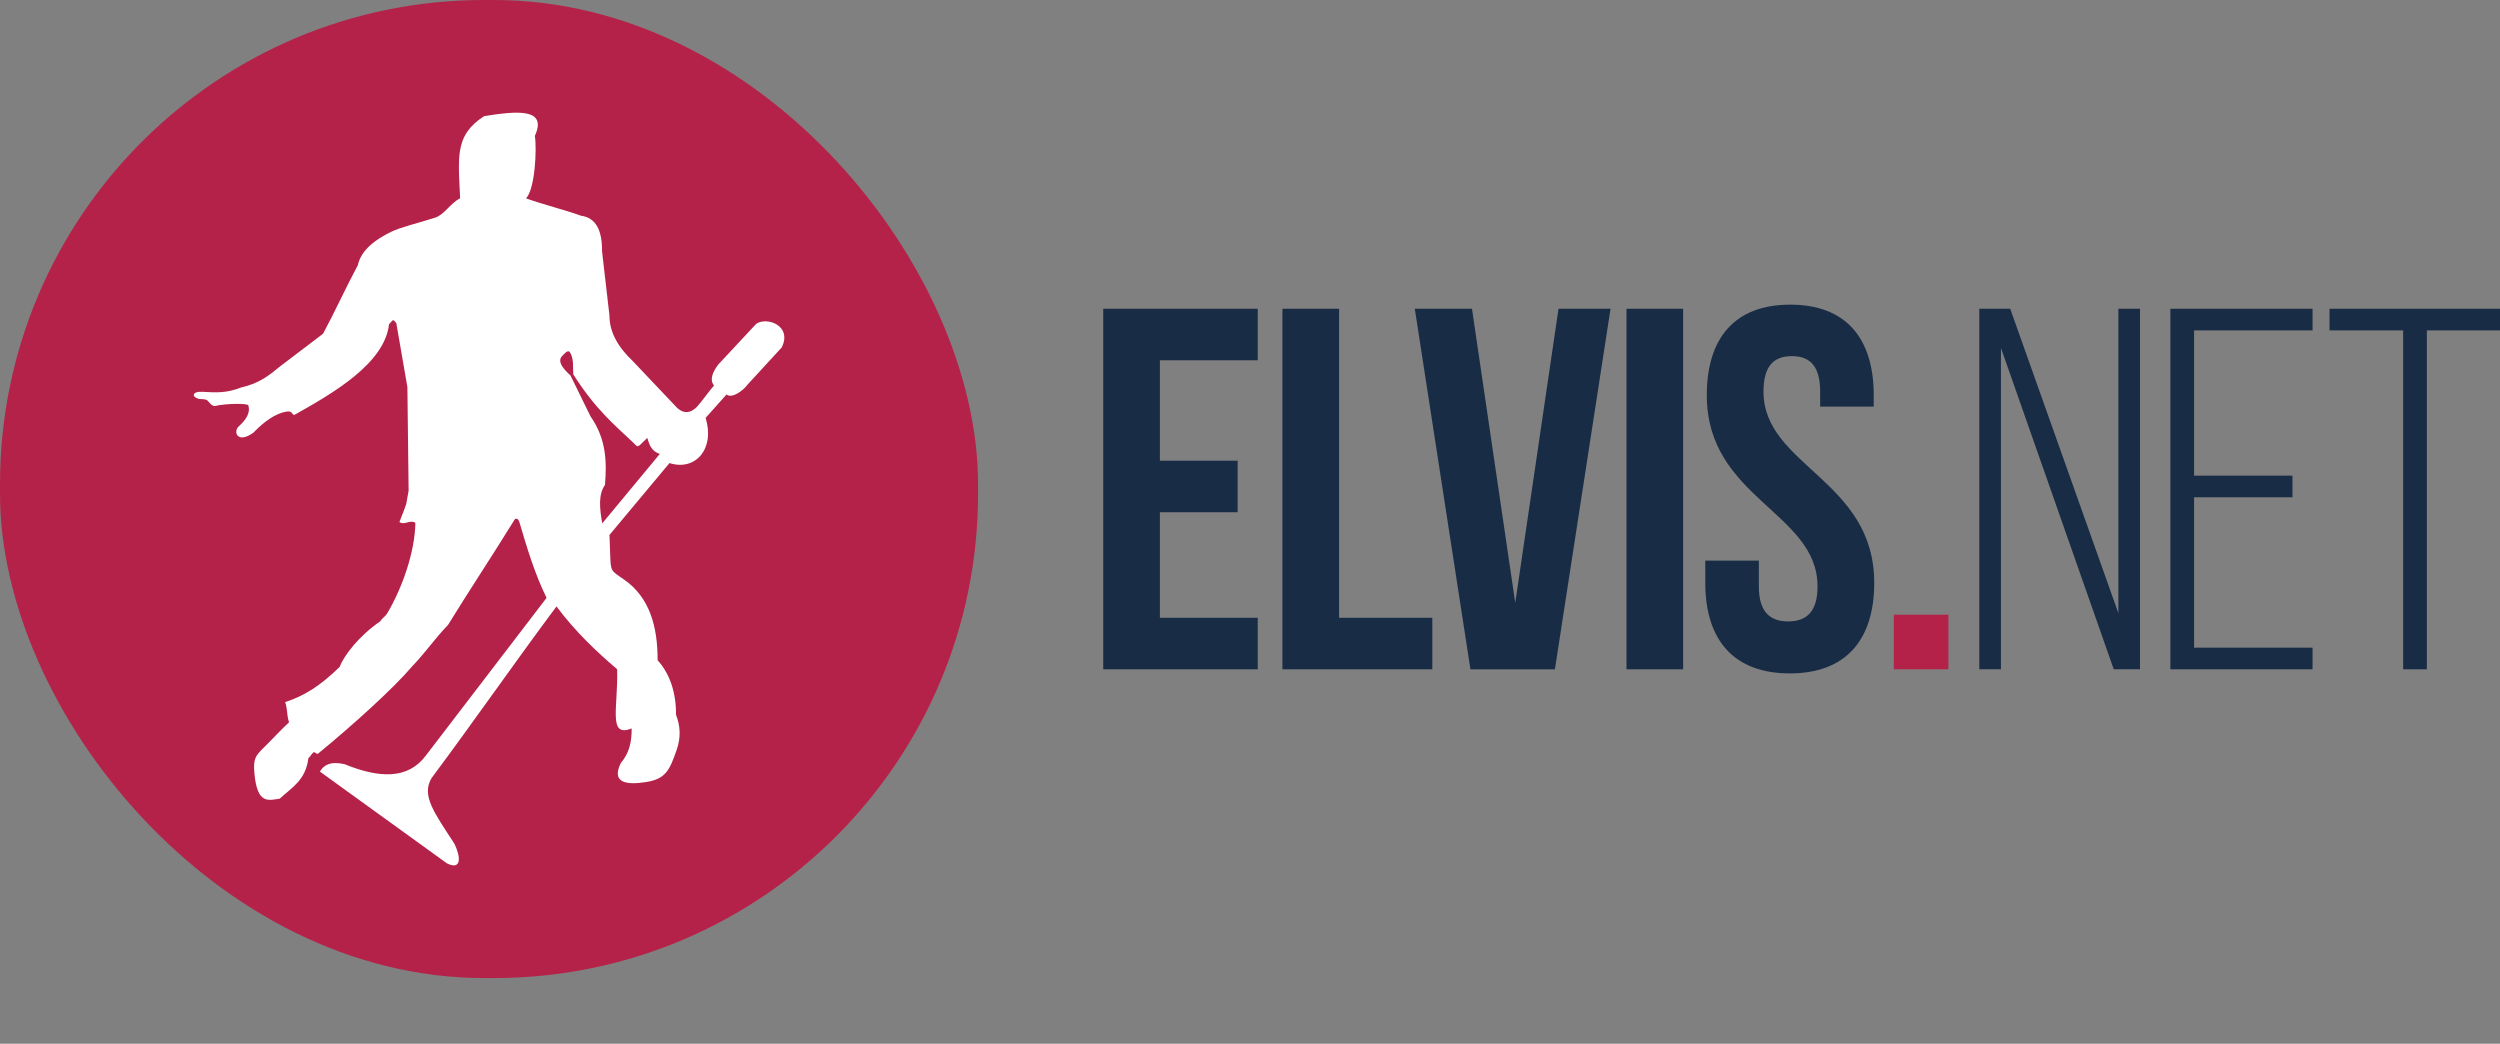
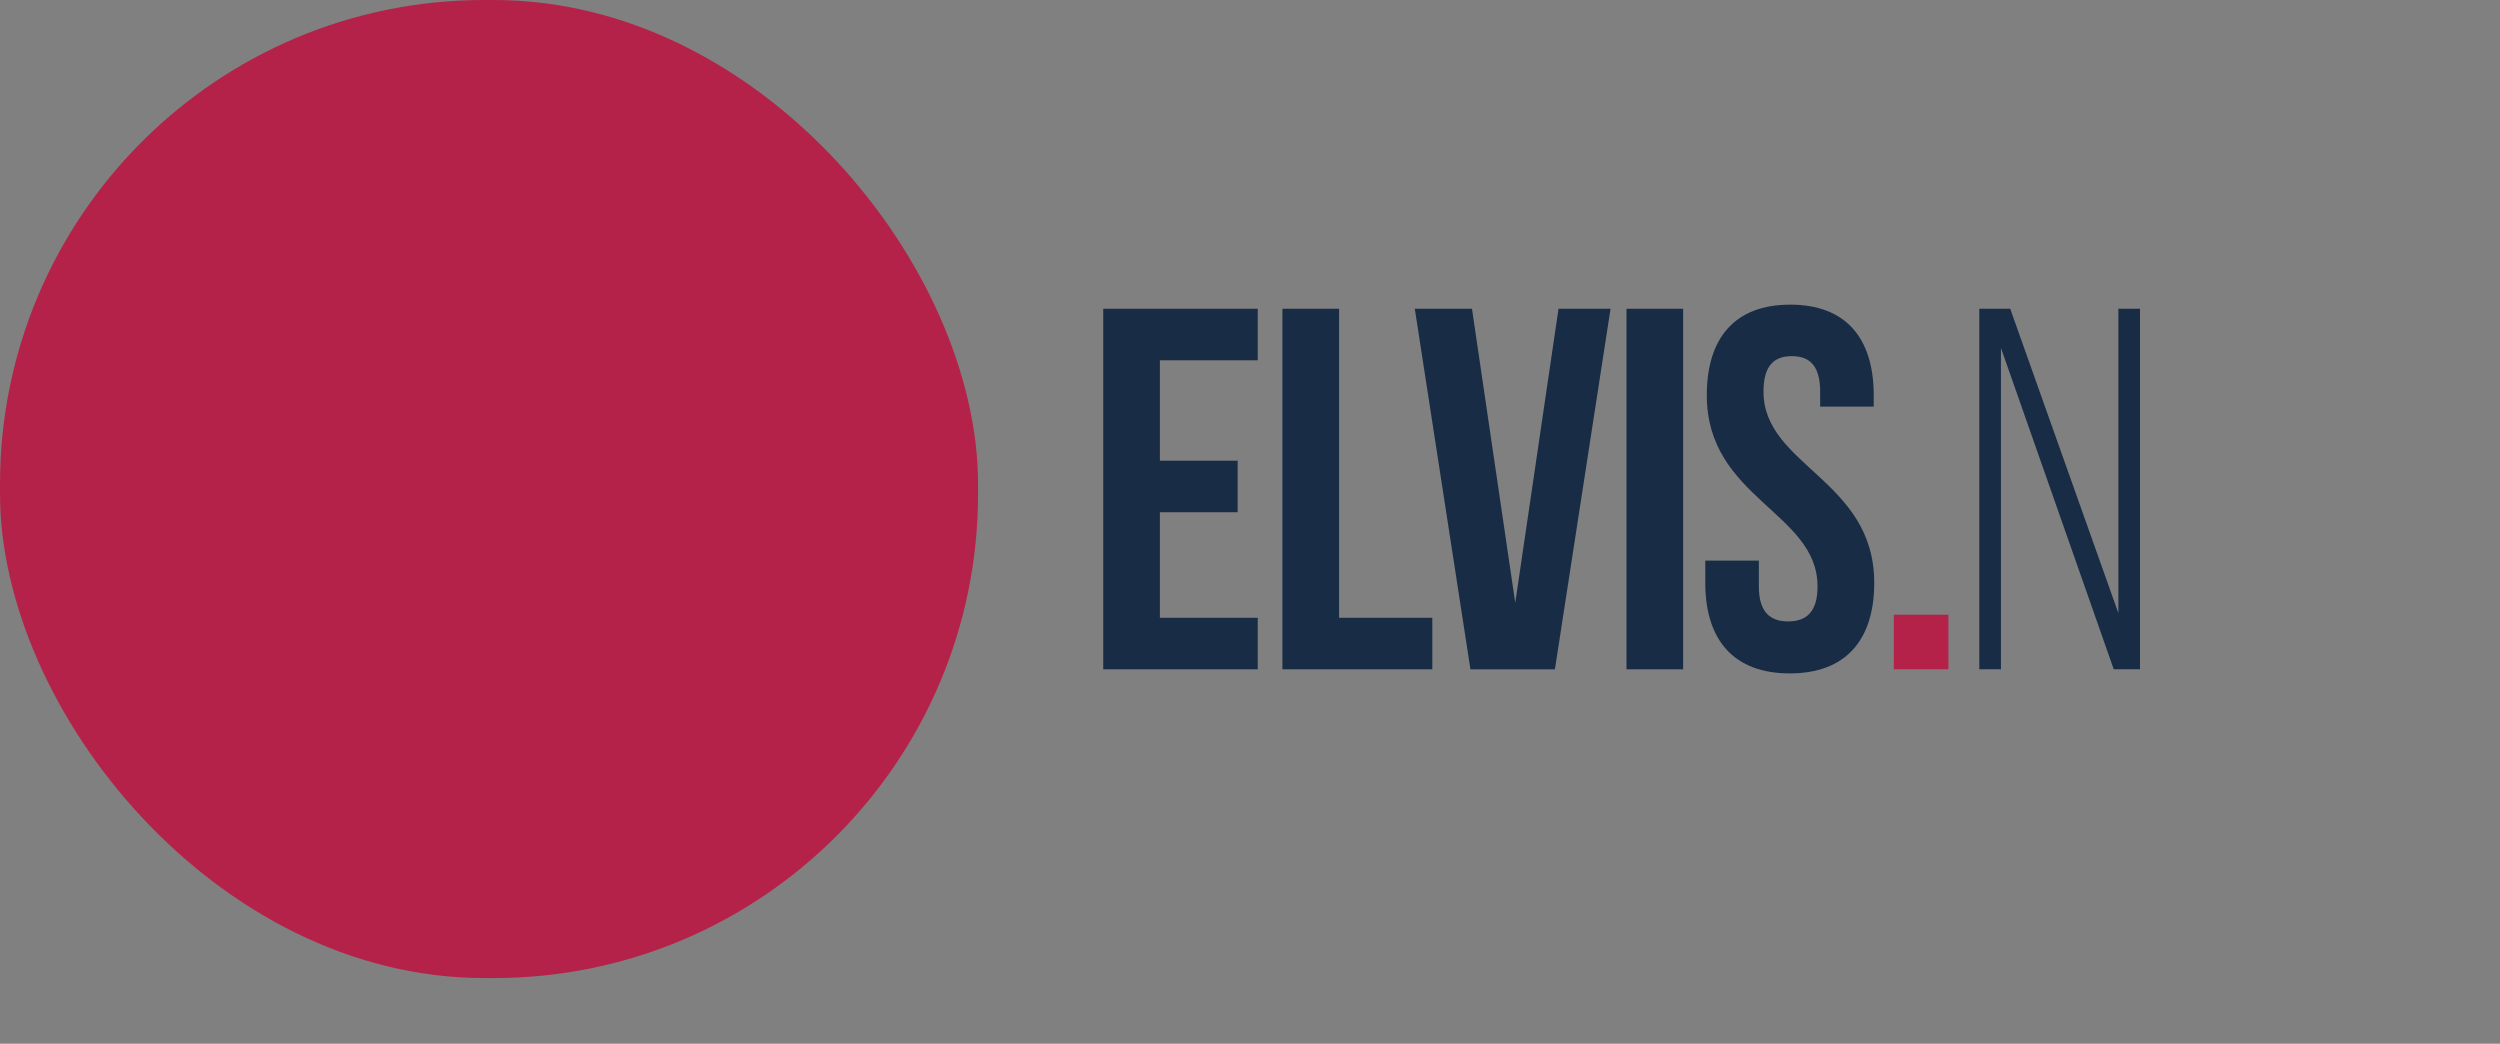
<svg xmlns="http://www.w3.org/2000/svg" id="Ebene_1" width="1425.92" height="595.32" viewBox="0 0 1425.92 595.32">
  <rect x="0" y="0" width="1425.92" height="595.32" fill="#808080" stroke="none" />
  <rect x="0" y="0" width="557.85" height="557.85" rx="276.16" ry="276.16" fill="#b52249" />
-   <path id="path4" d="M114.89,223.45c8.67.49,14.04.86,22.71-2.45,10.17-2.31,15.79-6.77,22.16-12.04,8.17-6.21,16.34-12.42,24.51-18.62,7.35-13.76,12.46-25.29,19.81-39.05,1.92-8.86,10.4-14.89,18.87-18.98,5.4-2.72,15.03-4.88,25.28-8.19,5.27-1.7,8.42-8.01,14.21-11.04-.82-17.72-2.09-29.01,4.15-38.06,2.17-3.14,5.25-6.01,9.57-8.78,18.44-2.94,36.27-4.81,28.9,11.28,1.2,7.02.19,30.2-5.02,35.63,10.54,3.75,20.86,6.16,31.41,9.91,8.24,1.13,12.04,7.93,11.95,20.39,1.41,12.18,2.81,24.37,4.22,36.55-.01,8.97,4.44,17.64,13.36,26.01,8.44,8.9,16.87,17.81,25.31,26.71,3.75,3.34,7.5,3.11,11.25-.7,2.58-2.81,7.16-9.31,9.74-12.13-2.6-3.15-1.04-7.39,2.42-12l21.64-23.2c6.19-4.2,20.7,1.12,14.51,13.5l-19.56,21.28c-2.19,3.04-8.72,8.16-11.88,5.51-3.98,4.45-7.97,8.9-11.95,13.36,5.48,17.73-5.89,30.53-20.61,25.78-11.48,13.59-22.74,27.4-34.22,40.99.14,3.9.28,7.79.42,11.69.32,9.04.43,8.66,7.49,13.47,15.3,10.41,19.58,27.65,19.54,46.32,7.08,7.78,10.58,18.61,10.51,31.15,2.49,6.33,2.81,12.98.38,19.9-3.97,11.34-6.06,16.6-17.37,18.4-10.43,1.67-20.35,1.01-14.48-10.89,4.74-5.48,6.2-11.82,6.17-19.68-13.67,5.44-7.7-11.72-8.28-33.74-11.3-9.64-23.9-21.44-34.6-35.85-23.43,31.4-47.77,66.43-71.2,97.83-6.05,9.95,1.39,19.67,12.96,37.52,3.59,7.28,4.31,15.43-4.23,11.22-23.2-16.64-49.3-35.73-72.49-52.37,2.22-3.62,5.77-6.06,14.06-4.22,19.44,7.91,36.04,8.99,46.39-4.92,22.73-29.76,46.13-60.19,68.85-89.94-6.92-14.04-11.38-29.27-15.52-43.25-.73-2.36-2.3-2.22-2.76-1.32-12.42,20.15-25.51,39.85-37.93,60.01-7.5,7.73-12.99,15.91-20.48,23.64-10.13,12.02-33.44,33.21-53.62,49.75-.88.72-1.88-1.35-2.74-.64-1.02.83-1.81,2.45-2.81,3.27-1.53,12.54-9.38,16.67-16.35,23.08-6.68,1-12.72,3.17-14.4-14.07-1.01-10.43,1.32-10.85,8.41-18.15,3.7-3.82,7.37-7.65,11.32-11.34-1.41-4.22-.8-7.32-2.21-11.53,11.01-3.58,20.01-9.29,31.03-20.03,2.35-6.23,10.72-17.46,23.2-26.07,1.81-2.64,2.67-2.26,4.32-5.11,8.44-14.51,15.43-34.57,15.71-51-2.81-2.11-6.29,1.6-9.1-.51,5.06-13.16,3.25-7.44,5.24-17.89-.23-19.68-.47-39.36-.7-59.05-2.11-12.18-4.22-24.37-6.33-36.55-2.12-2.38-1.6-2.08-4.15.76-2.54,22.36-31.99,39.32-53.9,51.61-1.68.22-.84-2.5-4.67-1.84-6.21,1.08-12.41,5.45-18.81,12.03-8.95,6.43-11.62-.26-8.44-3.51,4.85-4.28,6.72-8.27,5.62-11.95.48-1.39-12.47-1.3-18.99.21-1.54.36-3.51-2.08-3.86-2.59-1-1.45-3.4-1.27-5.16-1.4-5.01-1.23-3.59-4.4,1.24-4.06h0ZM343.5,298.52c10.94-13.19,21.88-26.39,32.82-39.59-4.84-1.71-5.88-5.07-7.14-9.17-.82.78-1.75,1.7-2.68,2.63-3.26,3.24-2.69,2.56-5.96-.54-10.02-9.48-20.93-18.42-33.56-38.32-.35-4.04.52-9.01-2.01-12.75-1.26-1.47-3.29,1.29-4.21,2.15-3.95,3.69,2.75,9.43,4.65,11.27,3.8,7.75,7.59,15.51,11.39,23.26,9.11,13.05,9.32,26.09,8.26,39.14-3.88,5.44-3.06,13.49-1.56,21.92h0Z" fill="#fff" fill-rule="evenodd" />
  <path d="M661.56,262.77h44.36v29.38h-44.36v60.22h55.82v29.38h-88.13v-205.64h88.13v29.38h-55.82v57.28Z" fill="#182c45" />
  <path d="M731.47,176.11h32.31v176.26h53.17v29.38h-85.49v-205.64Z" fill="#182c45" />
  <path d="M864.25,343.85l24.68-167.74h29.67l-31.73,205.64h-48.18l-31.73-205.64h32.61l24.68,167.74Z" fill="#182c45" />
  <path d="M927.7,176.11h32.31v205.64h-32.31v-205.64Z" fill="#182c45" />
  <path d="M1021.12,173.76c31.43,0,47.59,18.8,47.59,51.7v6.46h-30.55v-8.52c0-14.69-5.88-20.27-16.16-20.27s-16.16,5.58-16.16,20.27c0,42.3,63.16,50.23,63.16,108.99,0,32.9-16.45,51.7-48.18,51.7s-48.18-18.8-48.18-51.7v-12.63h30.55v14.69c0,14.69,6.46,19.98,16.74,19.98s16.74-5.29,16.74-19.98c0-42.3-63.16-50.23-63.16-108.99,0-32.9,16.16-51.7,47.59-51.7Z" fill="#182c45" />
  <path d="M1111.31,350.6v31.14h-31.14v-31.14h31.14Z" fill="#b52249" />
  <path d="M1141.27,381.74h-12.34v-205.64h17.63l61.69,173.62v-173.62h12.34v205.64h-14.98l-64.34-183.31v183.31Z" fill="#182c45" />
-   <path d="M1307.54,271.29v12.34h-56.11v85.78h67.57v12.34h-81.08v-205.64h81.08v12.34h-67.57v82.84h56.11Z" fill="#182c45" />
-   <path d="M1370.69,381.74v-193.3h-42.01v-12.34h97.24v12.34h-41.72v193.3h-13.51Z" fill="#182c45" />
</svg>